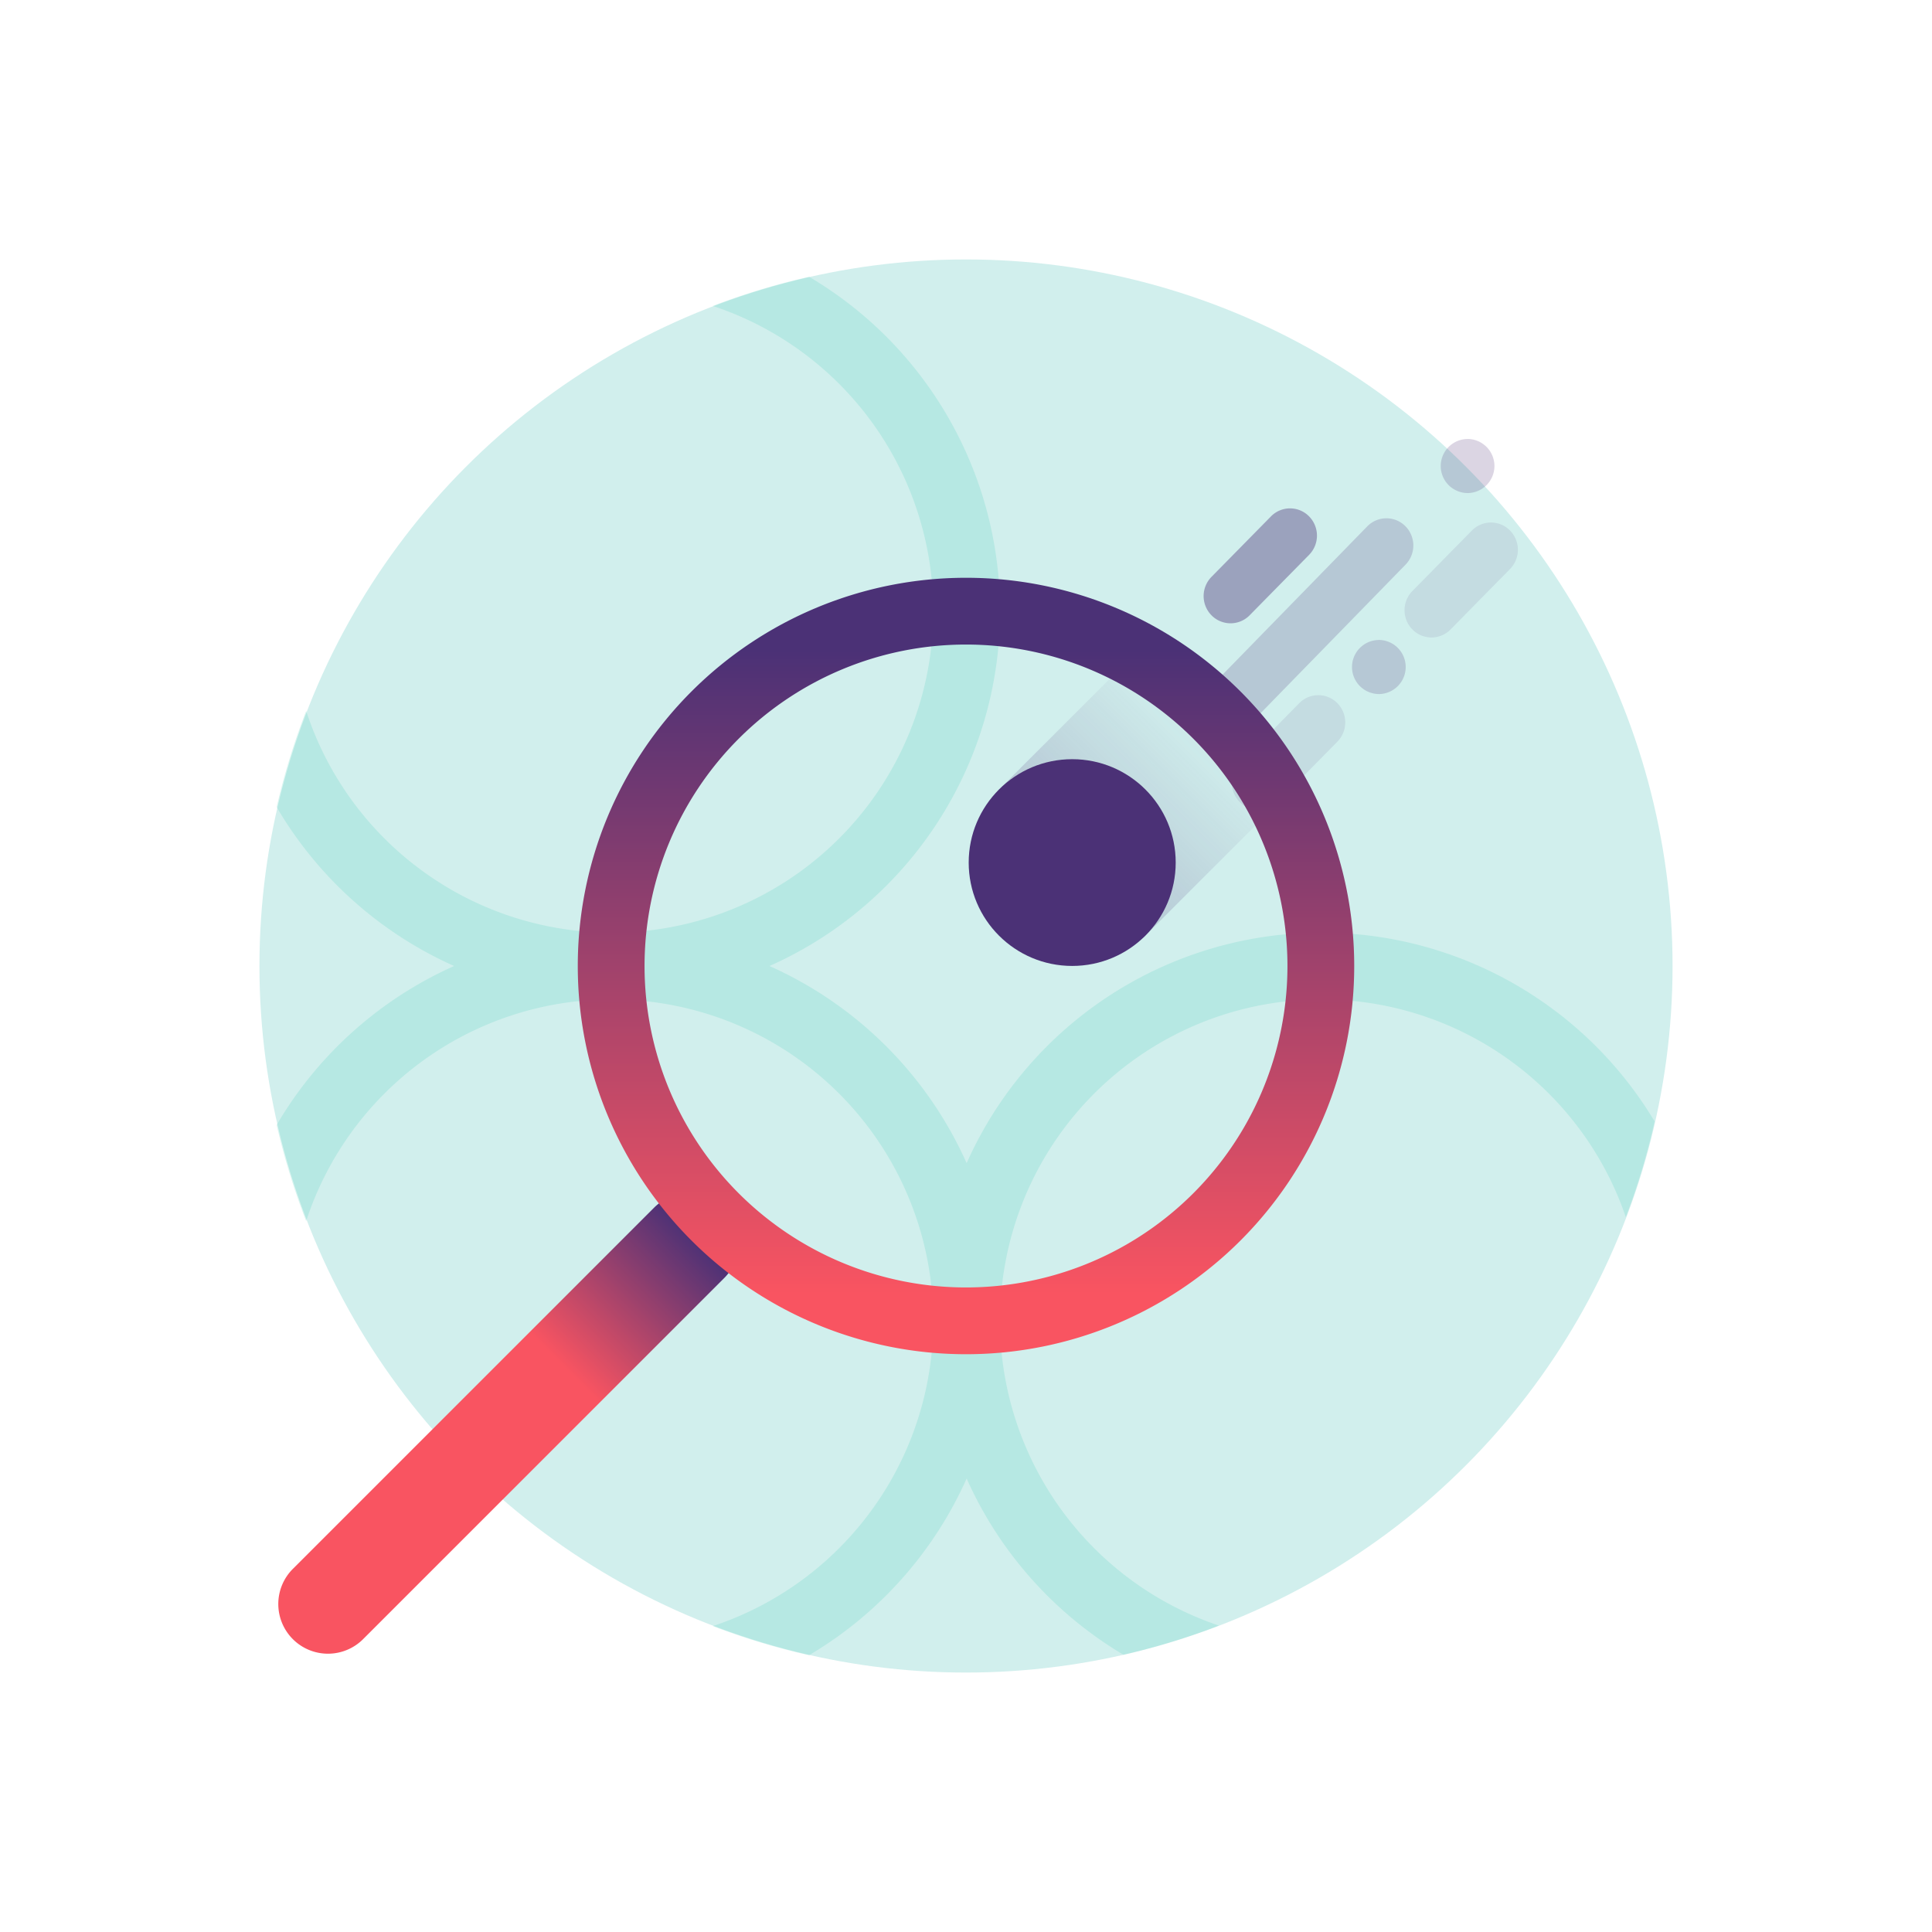
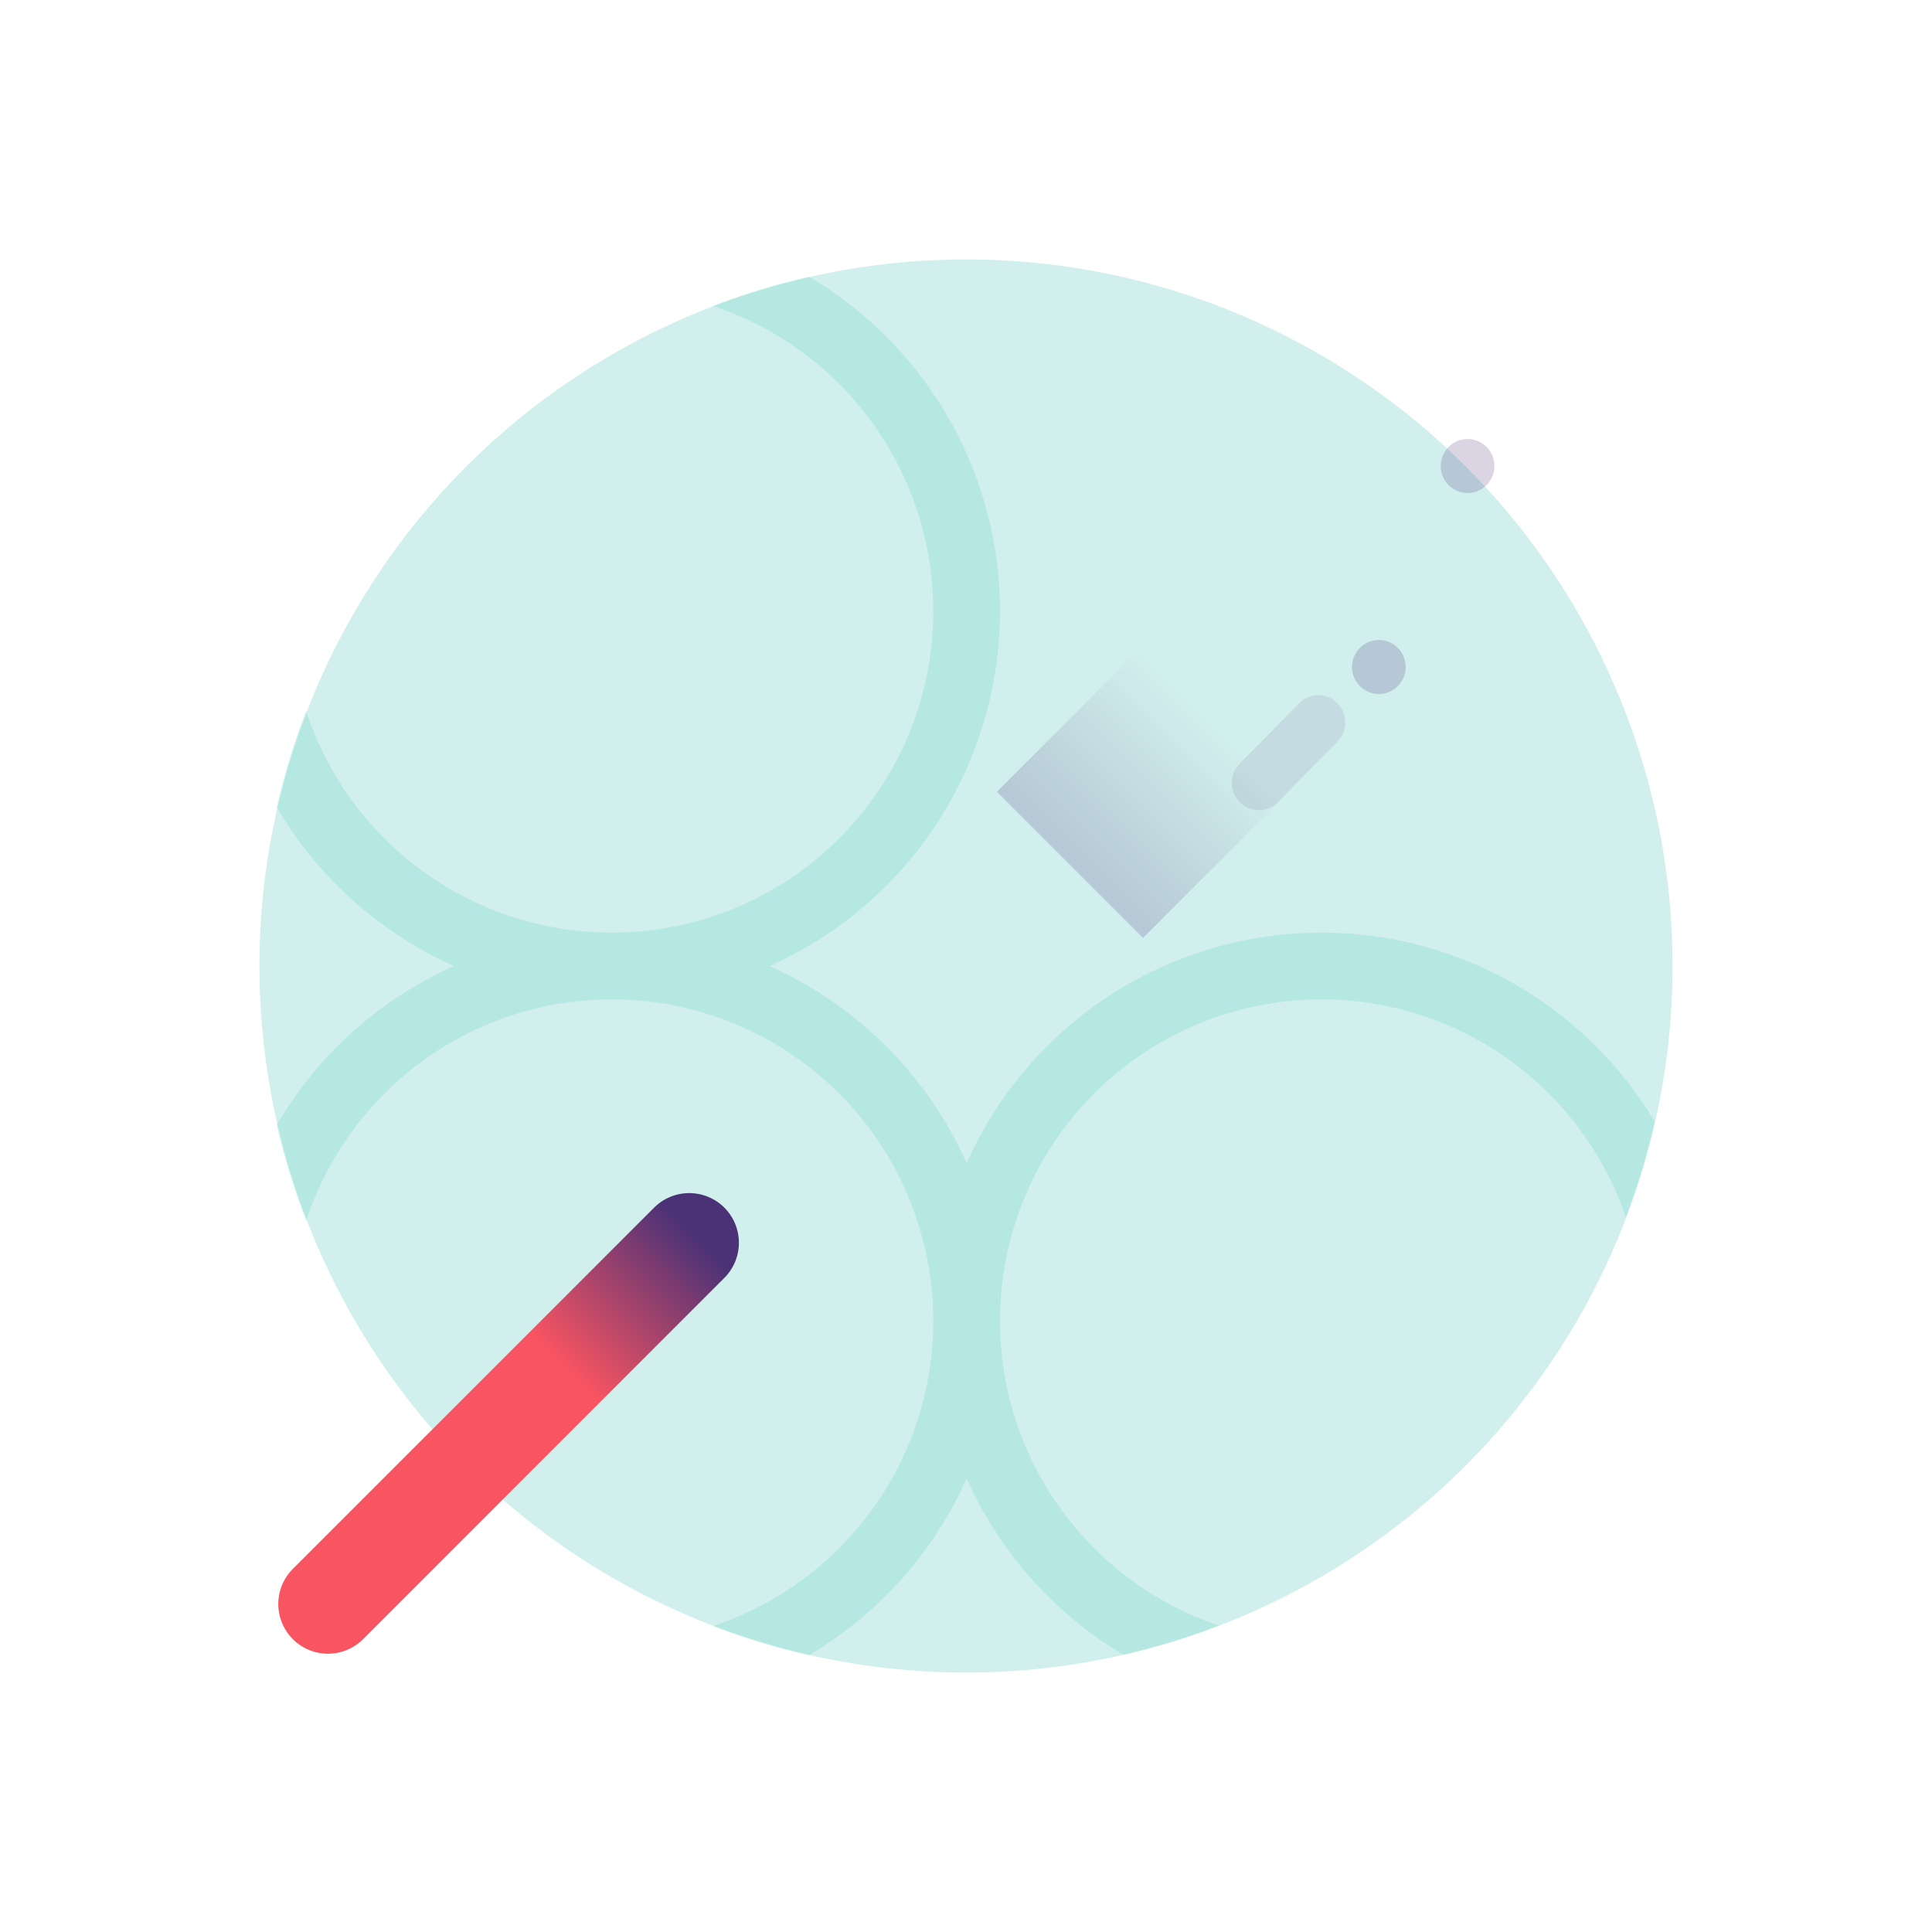
<svg xmlns="http://www.w3.org/2000/svg" xmlns:xlink="http://www.w3.org/1999/xlink" width="700" height="700" viewBox="0 0 700 700">
  <defs>
    <linearGradient id="linear-gradient" x1="252.163" y1="447.838" x2="204.528" y2="495.472" gradientUnits="userSpaceOnUse">
      <stop offset="0" stop-color="#4b3176" />
      <stop offset="1" stop-color="#f95461" />
    </linearGradient>
    <linearGradient id="linear-gradient-2" x1="1389.735" y1="-688.736" x2="1255.658" y2="-554.66" gradientTransform="matrix(0.258, 0.707, -0.258, 0.707, -87.143, -208.276)" gradientUnits="userSpaceOnUse">
      <stop offset="0" stop-color="#4b3176" stop-opacity="0" />
      <stop offset="1" stop-color="#4b3176" stop-opacity="0.2" />
    </linearGradient>
    <linearGradient id="linear-gradient-3" x1="350" y1="235.579" x2="350" y2="468.698" xlink:href="#linear-gradient" />
  </defs>
  <title>ns1-Service Discovery</title>
  <g id="Service_Discovery" data-name="Service Discovery">
    <g>
      <circle cx="350" cy="350" r="256" style="fill: #d1efed" />
      <path d="M262.449,437.55a18.022,18.022,0,0,0-25.455.001L106.171,568.373a18,18,0,1,0,25.456,25.455L262.45,463.006A18.02,18.02,0,0,0,262.449,437.55Z" style="fill: url(#linear-gradient)" />
      <path d="M100.226,407.603a253.985,253.985,0,0,0,10.699,34.827,116.482,116.482,0,1,1,147.334,146.735,253.967,253.967,0,0,0,34.874,10.553,141.229,141.229,0,0,0,57.098-64.016,141.228,141.228,0,0,0,56.82,63.852,253.966,253.966,0,0,0,34.597-10.57A116.485,116.485,0,1,1,589.061,440.979a254.004,254.004,0,0,0,10.43-34.671,140.698,140.698,0,0,0-249.259,15.127,141.174,141.174,0,0,0-71.43-71.43,140.695,140.695,0,0,0,14.353-249.717,253.982,253.982,0,0,0-34.895,10.558A116.482,116.482,0,1,1,110.926,257.58a253.988,253.988,0,0,0-10.699,34.826,141.224,141.224,0,0,0,64.309,57.598A141.224,141.224,0,0,0,100.226,407.603Z" style="fill: #4ccdb9;fill-opacity: 0.2" />
      <rect x="376.879" y="249.95" width="73.429" height="74.91" transform="translate(-82.087 376.634) rotate(-45)" style="fill: url(#linear-gradient-2)" />
-       <path id="Rounded_Rectangle_16_copy_2" data-name="Rounded Rectangle 16 copy 2" d="M442.429,258.916a9.94,9.94,0,0,1,.003-13.937l52.992-54.306a9.688,9.688,0,0,1,13.699-.097q.053.052.105.105a9.942,9.942,0,0,1-.006,13.94l-52.989,54.303a9.662,9.662,0,0,1-13.664.133Q442.498,258.987,442.429,258.916Z" style="fill: #4b3176;fill-opacity: 0.2;fill-rule: evenodd" />
      <path id="Rounded_Rectangle_18_copy_2" data-name="Rounded Rectangle 18 copy 2" d="M531.752,178.652l-.227-.012a9.794,9.794,0,0,1,.028-19.581l.201-.02a9.807,9.807,0,0,1-.002,19.613Z" style="fill: #4b3176;fill-opacity: 0.2;fill-rule: evenodd" />
      <path id="Rounded_Rectangle_18_copy_2-2" data-name="Rounded Rectangle 18 copy 2" d="M499.603,251.474l-.227-.012a9.794,9.794,0,0,1,.028-19.581l.201-.02a9.807,9.807,0,0,1-.002,19.613Z" style="fill: #4b3176;fill-opacity: 0.2;fill-rule: evenodd" />
-       <path id="Rounded_Rectangle_17_copy" data-name="Rounded Rectangle 17 copy" d="M438.953,208.999l21.551-21.907a9.665,9.665,0,0,1,13.67-.132c.047.046.091.09.137.137a9.942,9.942,0,0,1-.006,13.94l-21.551,21.907a9.687,9.687,0,0,1-13.699.103c-.038-.038-.073-.073-.108-.108A9.937,9.937,0,0,1,438.953,208.999Z" style="fill: #4b3176;fill-opacity: 0.4;fill-rule: evenodd" />
-       <path id="Rounded_Rectangle_17_copy-2" data-name="Rounded Rectangle 17 copy" d="M511.75,214.13,533.301,192.223a9.665,9.665,0,0,1,13.67-.133c.047.046.091.09.137.137a9.942,9.942,0,0,1-.006,13.94l-21.551,21.907a9.687,9.687,0,0,1-13.699.103c-.038-.038-.073-.073-.108-.108A9.937,9.937,0,0,1,511.75,214.13Z" style="fill: #4b3176;fill-opacity: 0.1;fill-rule: evenodd" />
      <path id="Rounded_Rectangle_17_copy-3" data-name="Rounded Rectangle 17 copy" d="M449.197,276.684l21.551-21.907a9.665,9.665,0,0,1,13.67-.133c.047.046.091.09.137.137A9.942,9.942,0,0,1,484.549,268.722l-21.551,21.907a9.687,9.687,0,0,1-13.699.103c-.038-.038-.073-.073-.108-.108A9.937,9.937,0,0,1,449.197,276.684Z" style="fill: #4b3176;fill-opacity: 0.1;fill-rule: evenodd" />
-       <path d="M350,209.341A140.659,140.659,0,1,0,490.659,350,140.659,140.659,0,0,0,350,209.341Zm0,257.127A116.468,116.468,0,1,1,466.468,350,116.468,116.468,0,0,1,350,466.468Z" style="fill: url(#linear-gradient-3)" />
-       <ellipse id="Ellipse_5_copy" data-name="Ellipse 5 copy" cx="388.478" cy="312.523" rx="37.5" ry="37.455" style="fill: #4b3176" />
    </g>
  </g>
</svg>